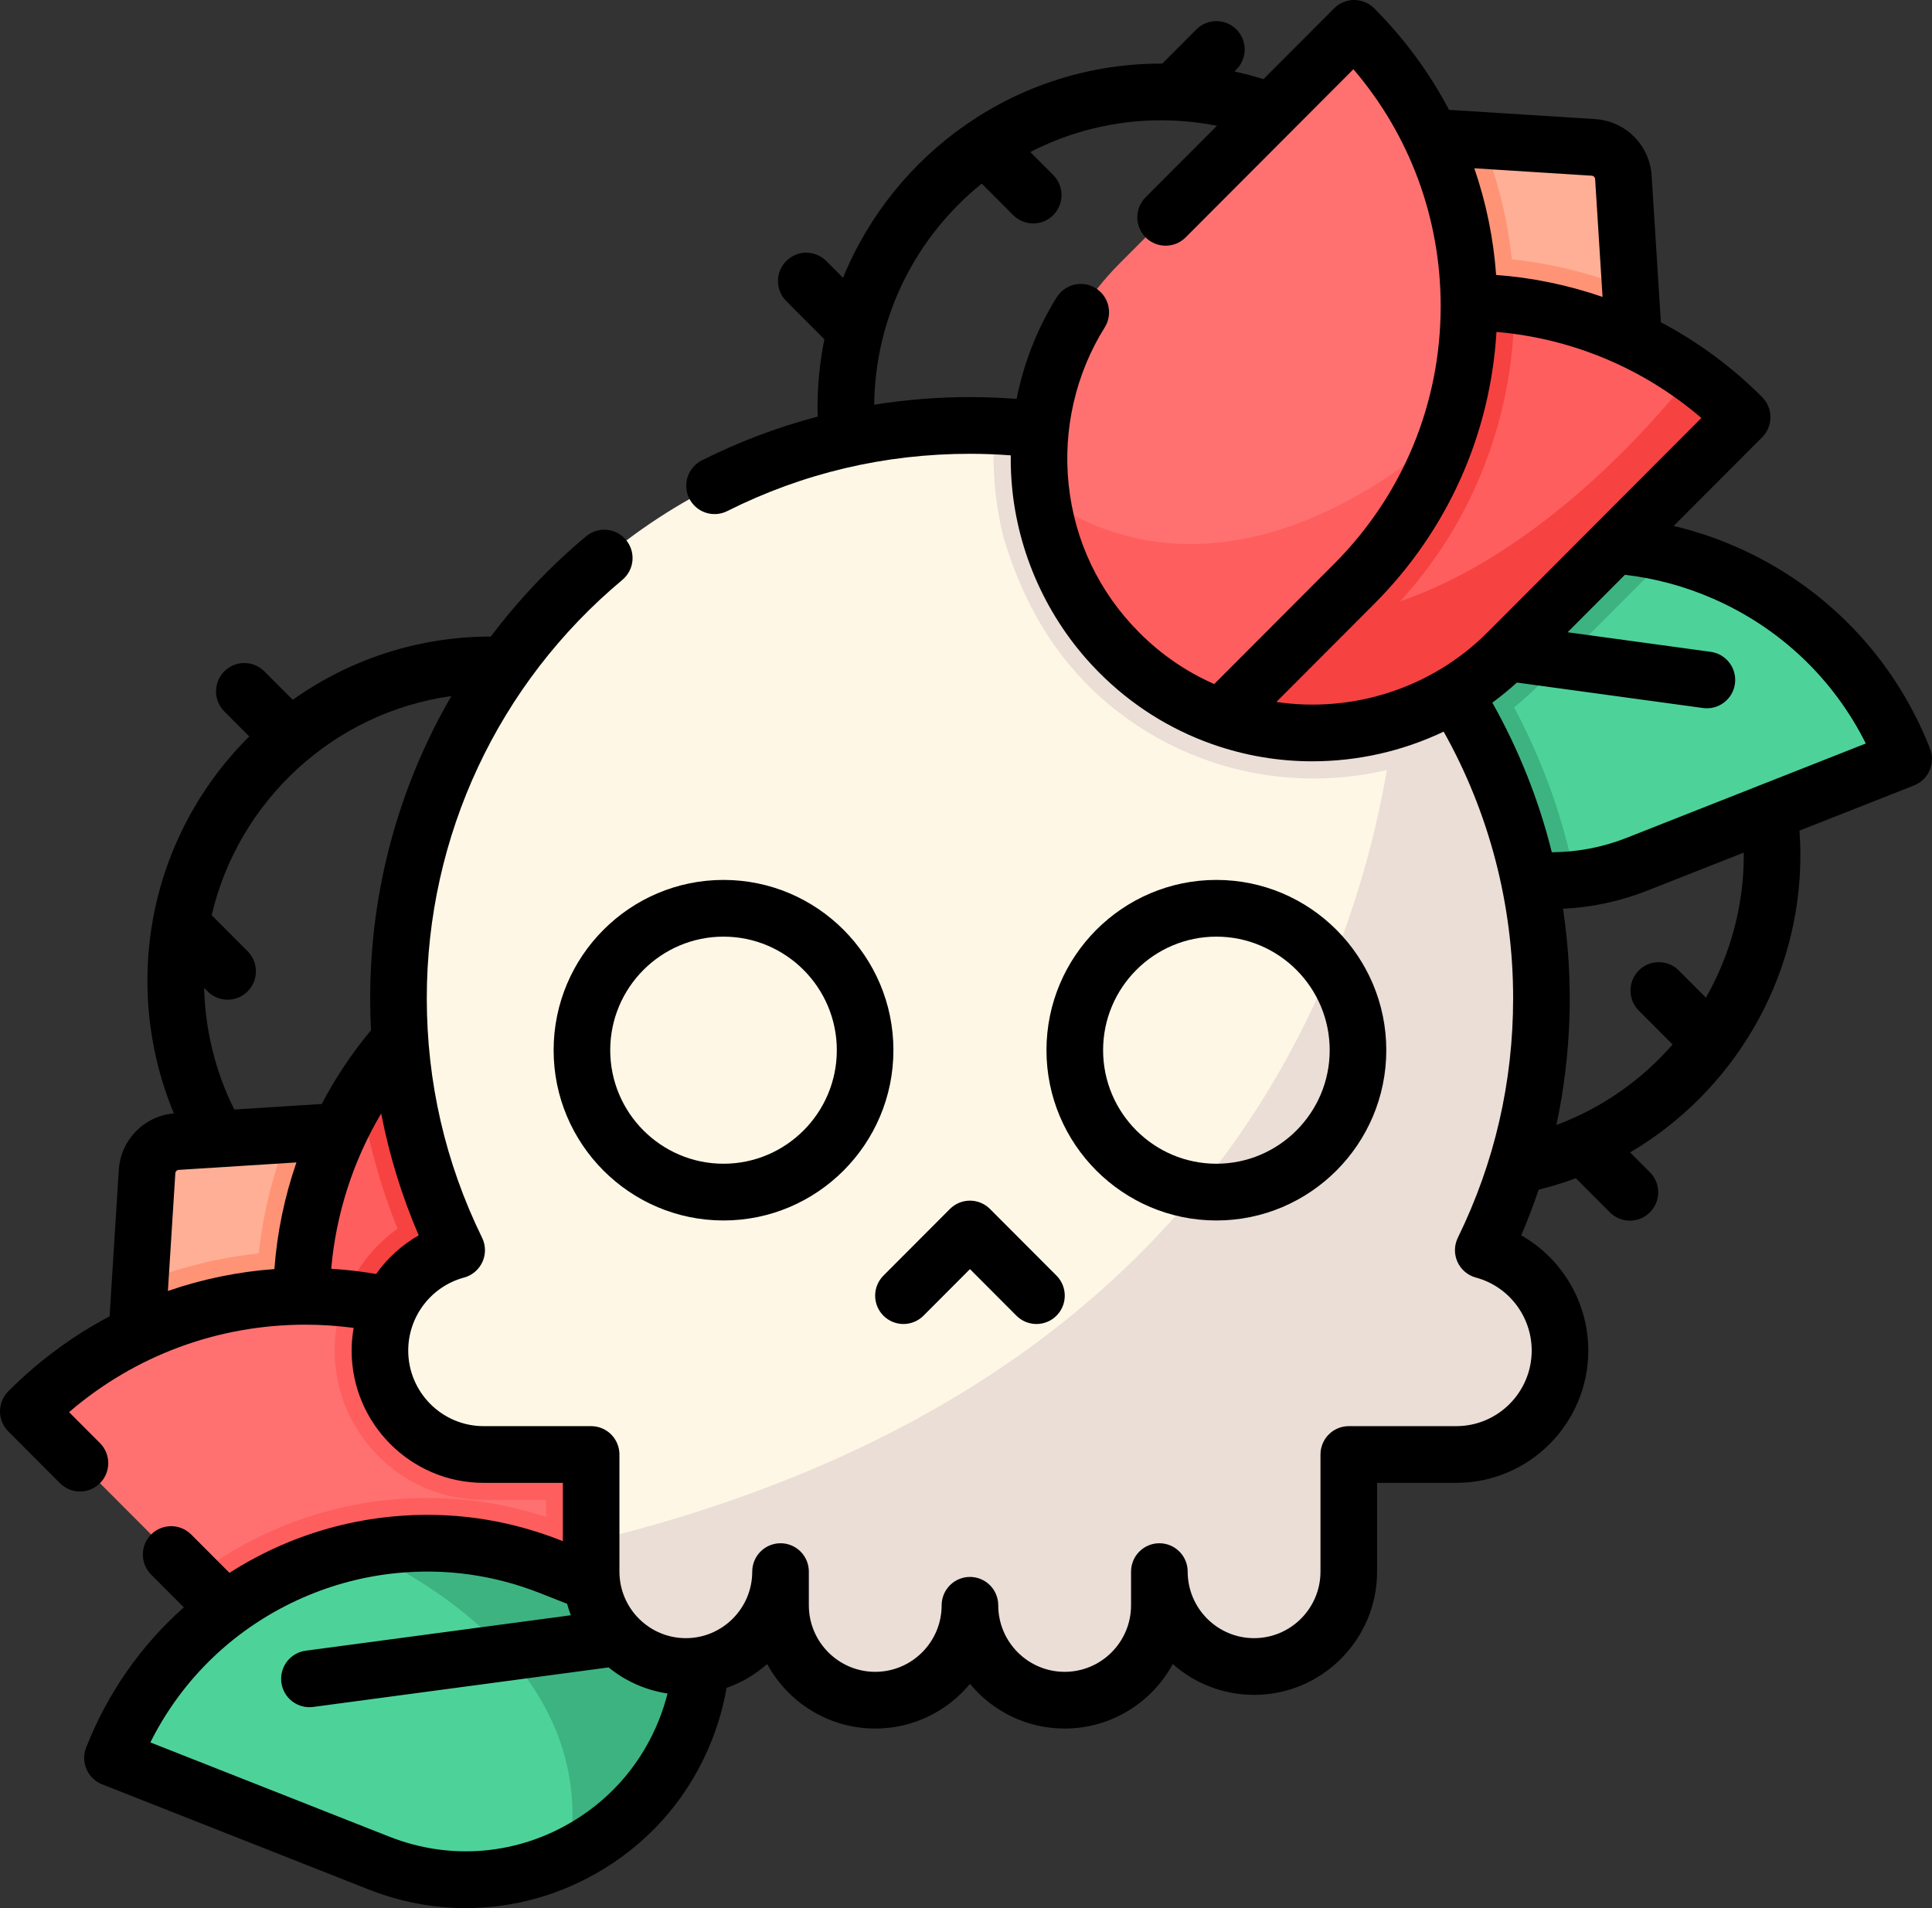
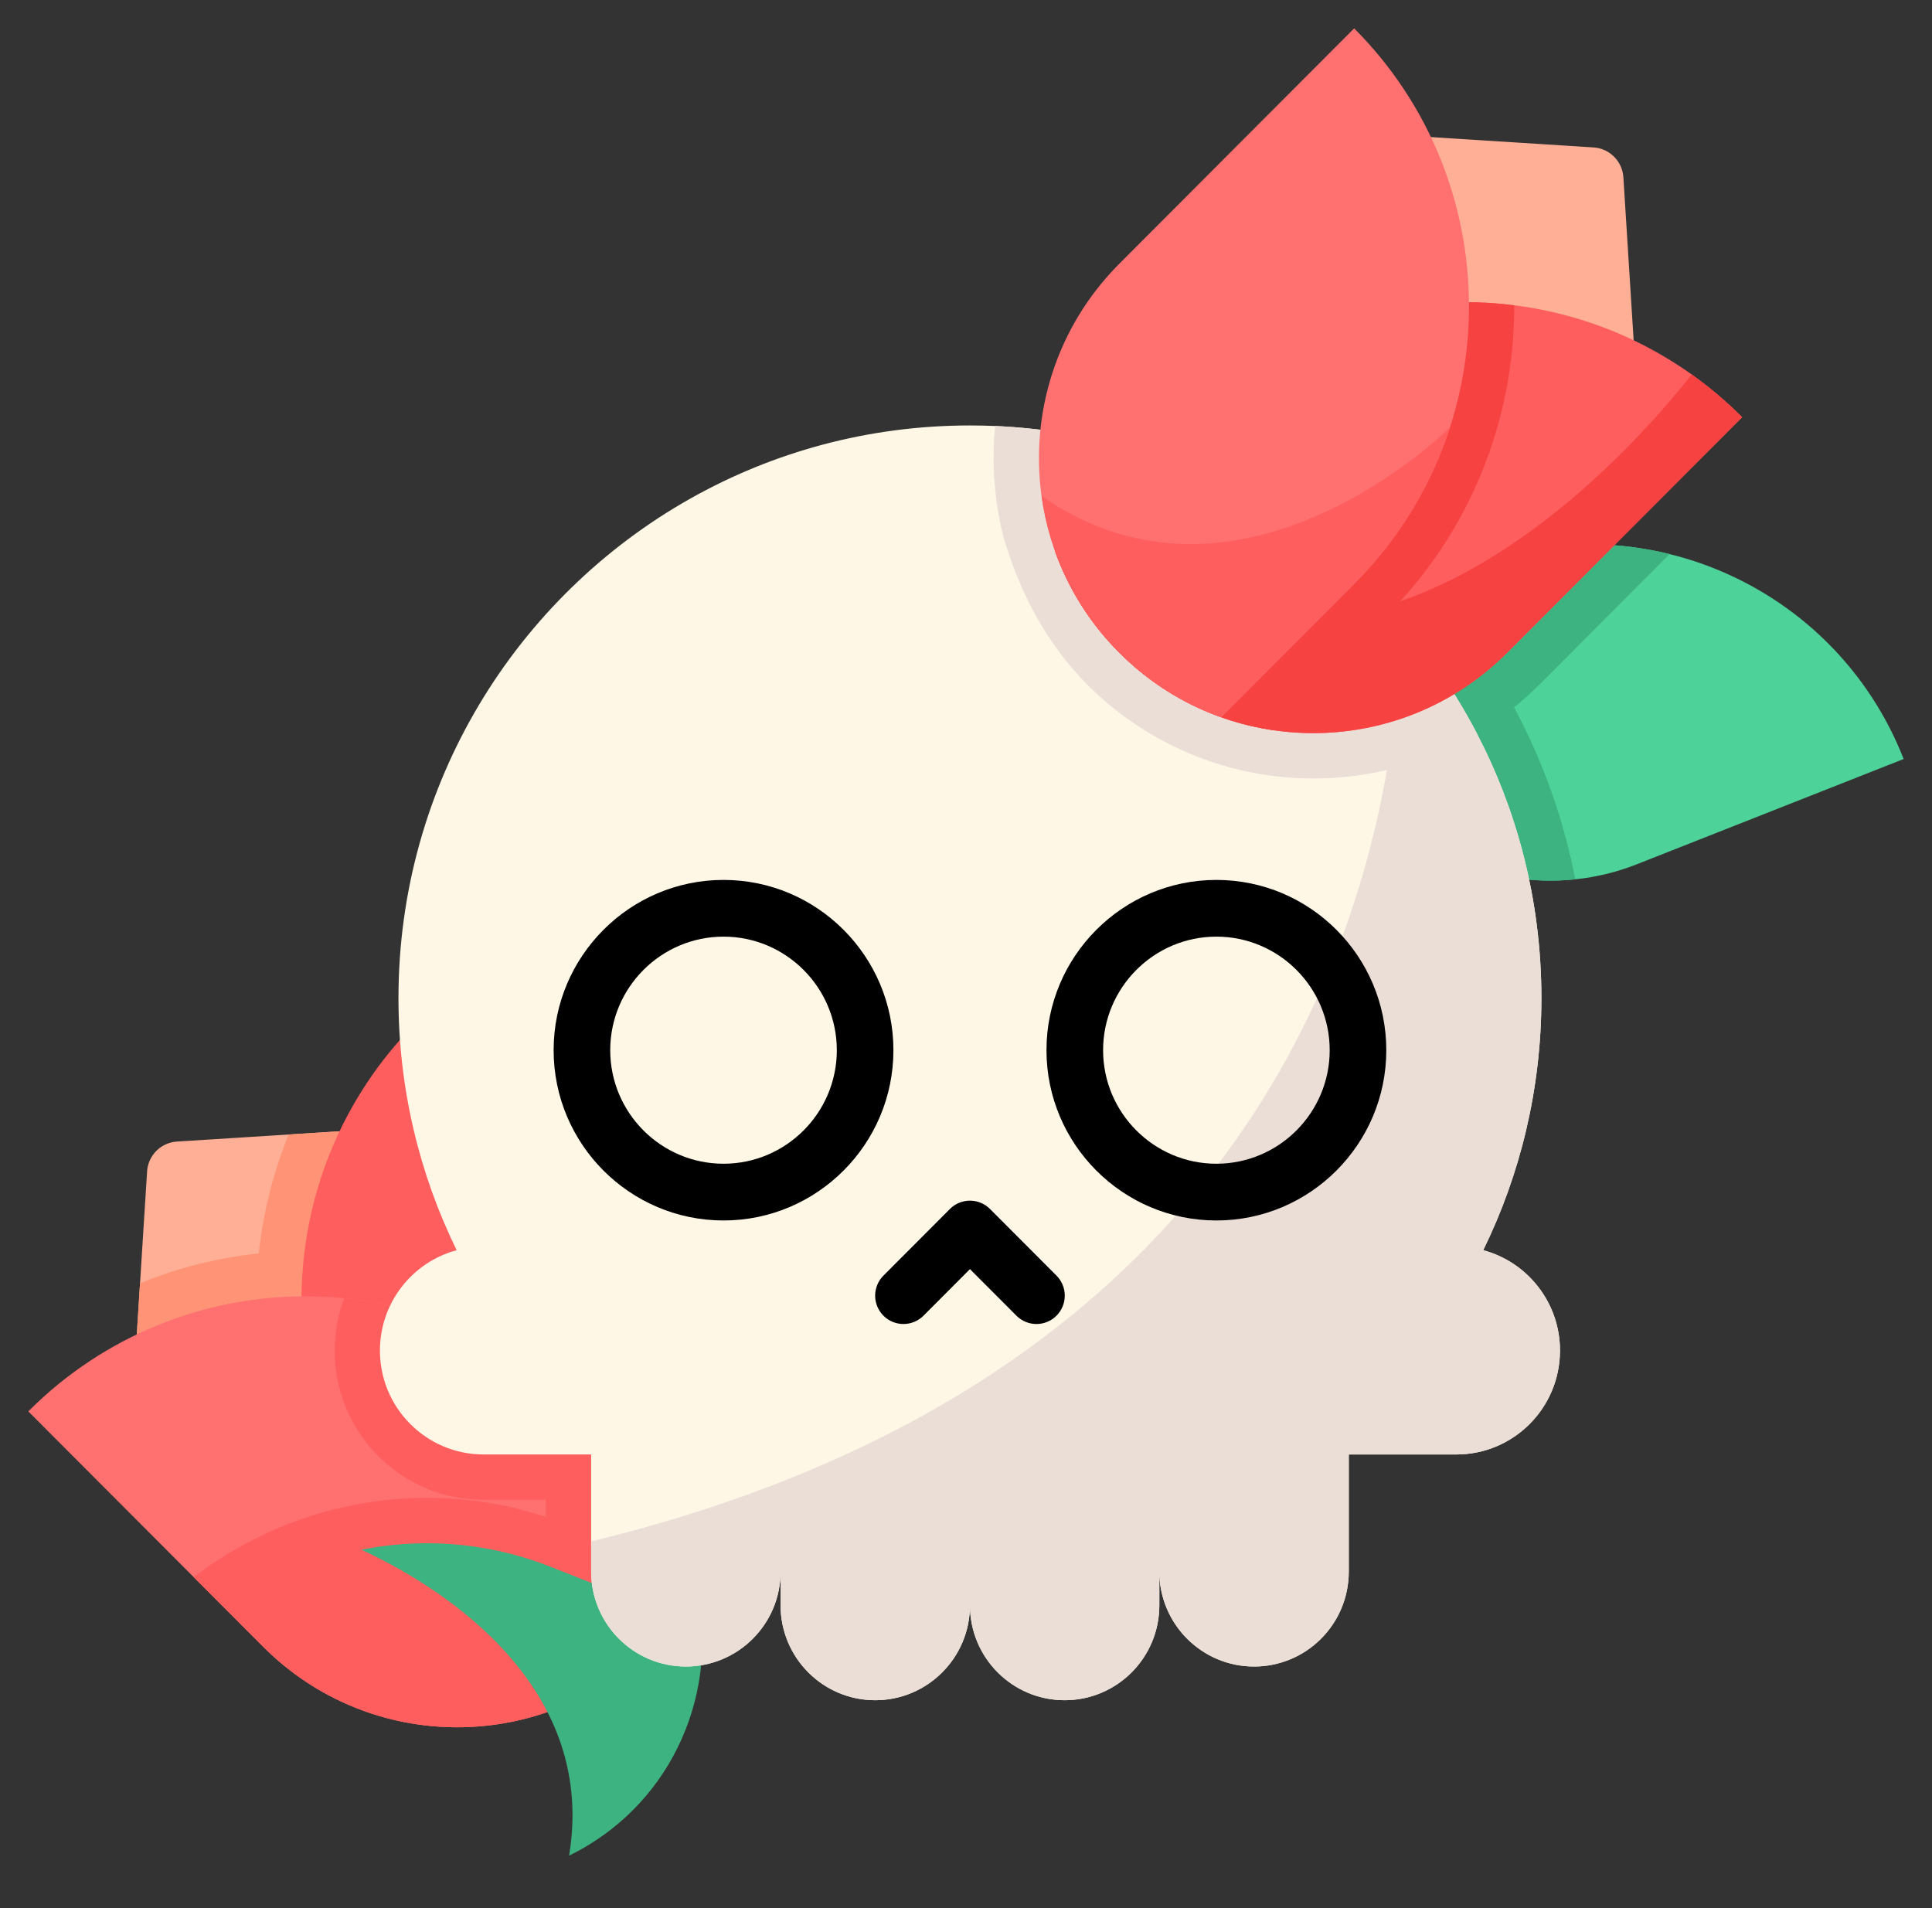
<svg xmlns="http://www.w3.org/2000/svg" width="81" height="80" viewBox="0 0 81 80" fill="none">
  <rect x="0" y="0" width="81" height="80" fill="#333333" stroke="none" />
  <path d="M18.942 49.331L7.632 60.666C6.322 59.749 5.595 58.148 5.736 55.939L5.871 53.803L6.167 49.115C6.187 48.79 6.325 48.483 6.555 48.252C6.785 48.022 7.092 47.883 7.416 47.862L12.102 47.566L14.225 47.431C16.429 47.29 18.027 48.016 18.942 49.331Z" fill="#FEAF96" />
  <path d="M18.942 49.331L7.632 60.666C6.322 59.749 5.595 58.148 5.736 55.939L5.871 53.803C7.451 53.157 9.122 52.733 10.848 52.551C11.03 50.842 11.455 49.158 12.102 47.566L14.225 47.431C16.429 47.29 18.027 48.016 18.942 49.331Z" fill="#FE9475" />
  <path d="M30.38 63.467C29.915 65.511 28.888 67.453 27.299 69.045C26.683 69.663 26.012 70.196 25.303 70.647C24.589 71.099 23.827 71.47 23.031 71.753L17.453 66.163C14.243 62.946 12.64 58.731 12.64 54.517C12.64 54.067 12.658 53.616 12.696 53.168C12.903 50.607 13.708 48.086 15.108 45.83C15.284 45.546 15.469 45.266 15.664 44.991C16.191 44.248 16.788 43.539 17.453 42.871L27.301 52.741C30.206 55.651 31.232 59.732 30.38 63.467Z" fill="#FF5E5E" />
-   <path d="M30.38 63.467C29.915 65.511 28.888 67.453 27.299 69.045C26.683 69.663 26.012 70.196 25.303 70.647C23.838 69.575 22.886 67.843 22.886 65.891V62.884H20.277C18.606 62.884 17.037 62.232 15.86 61.049C14.681 59.871 14.031 58.298 14.031 56.624C14.031 54.552 15.051 52.665 16.667 51.516C15.93 49.687 15.407 47.779 15.108 45.83C15.284 45.546 15.469 45.266 15.664 44.991C16.191 44.248 16.788 43.539 17.453 42.871L27.301 52.741C30.206 55.651 31.232 59.732 30.38 63.467Z" fill="#F74242" />
  <path d="M30.005 64.764C29.837 65.236 29.64 65.696 29.413 66.142C28.866 67.214 28.153 68.192 27.303 69.042C26.697 69.649 26.027 70.187 25.303 70.647C23.92 71.521 22.366 72.088 20.747 72.31C17.302 72.787 13.683 71.698 11.034 69.043L1.186 59.174C4.395 55.958 8.601 54.35 12.806 54.349C13.348 54.349 13.889 54.376 14.428 54.428C15.597 54.544 16.757 54.785 17.885 55.151V55.153C20.277 55.928 22.525 57.268 24.427 59.172L30.005 64.764Z" fill="#FF7171" />
  <path d="M29.413 66.142C28.866 67.214 28.153 68.192 27.303 69.042C26.697 69.649 26.027 70.187 25.303 70.647C23.92 71.521 22.366 72.088 20.747 72.31C17.302 72.787 13.683 71.698 11.034 69.043L8.12 66.123C9.146 65.337 10.274 64.671 11.489 64.141C12.55 63.678 13.659 63.329 14.786 63.107C15.309 63.003 15.838 62.925 16.353 62.874C17.591 62.755 18.838 62.779 20.07 62.947C21.329 63.118 22.579 63.447 23.781 63.921L29.413 66.142Z" fill="#FF5E5E" />
  <path d="M30.005 64.764C29.451 66.326 28.551 67.793 27.303 69.042C26.697 69.649 26.027 70.187 25.303 70.647C23.838 69.575 22.886 67.843 22.886 65.891V62.884H20.277C18.606 62.884 17.037 62.232 15.86 61.049C14.681 59.871 14.031 58.298 14.031 56.624C14.031 55.858 14.17 55.116 14.428 54.428C15.597 54.544 16.757 54.785 17.885 55.151V55.153C20.277 55.928 22.525 57.268 24.427 59.172L30.005 64.764Z" fill="#FF5E5E" />
-   <path d="M23.086 65.691L29.416 68.188C29.515 69.614 29.306 71.083 28.749 72.502C27.926 74.598 26.471 76.257 24.688 77.346C24.419 77.51 24.143 77.661 23.86 77.799C21.452 78.974 18.577 79.171 15.889 78.111L4.716 73.704C6.149 70.055 8.92 67.335 12.245 65.885C13.179 65.477 14.154 65.172 15.153 64.974C15.61 64.882 16.072 64.814 16.535 64.769C17.626 64.662 18.726 64.683 19.812 64.833C20.934 64.986 22.033 65.275 23.086 65.691Z" fill="#4DD399" />
  <path d="M23.086 65.691L29.416 68.188C29.515 69.614 29.306 71.083 28.749 72.502C27.926 74.598 26.471 76.257 24.688 77.346C24.419 77.51 24.143 77.661 23.86 77.799C25.097 70.352 17.977 66.278 15.153 64.974C15.61 64.882 16.072 64.814 16.535 64.769C17.626 64.662 18.726 64.683 19.812 64.833C20.934 64.986 22.033 65.275 23.086 65.691Z" fill="#3DB381" />
  <path d="M79.812 31.822L68.64 36.23C67.807 36.56 66.934 36.774 66.043 36.867C64.174 37.067 62.313 36.72 60.669 35.917C60.386 35.779 60.109 35.629 59.842 35.464C58.059 34.376 56.603 32.718 55.779 30.622C55.222 29.203 55.014 27.733 55.113 26.308L61.443 23.81C62.496 23.394 63.595 23.106 64.716 22.953C65.816 22.8 66.915 22.781 67.994 22.887C68.459 22.933 68.92 23.002 69.375 23.092C69.584 23.133 69.793 23.179 69.999 23.232C70.782 23.423 71.546 23.682 72.283 24.004C75.608 25.454 78.38 28.174 79.812 31.822Z" fill="#4DD399" />
  <path d="M65.71 35.38C65.836 35.871 65.947 36.368 66.043 36.867C64.174 37.067 62.313 36.72 60.669 35.917C60.386 35.779 60.109 35.629 59.842 35.464C58.059 34.376 56.603 32.718 55.779 30.622C55.222 29.203 55.014 27.733 55.113 26.308L61.443 23.81C62.496 23.394 63.595 23.106 64.716 22.953C65.816 22.8 66.915 22.781 67.994 22.887C68.459 22.933 68.92 23.002 69.375 23.092C69.584 23.133 69.793 23.179 69.999 23.232L64.536 28.706C64.2 29.041 63.848 29.359 63.48 29.658C64.442 31.46 65.197 33.38 65.71 35.38Z" fill="#3DB381" />
  <path d="M65.403 56.624C65.403 59.031 63.457 60.981 61.055 60.981H56.548V65.891C56.548 66.992 56.103 67.986 55.385 68.706C55.017 69.076 54.579 69.369 54.097 69.569C53.615 69.769 53.099 69.872 52.577 69.871C50.384 69.871 48.606 68.089 48.606 65.891V67.304C48.606 68.403 48.162 69.397 47.445 70.117C46.725 70.837 45.733 71.284 44.637 71.284C42.444 71.284 40.666 69.502 40.666 67.304C40.666 68.403 40.221 69.397 39.503 70.117C38.783 70.837 37.791 71.284 36.695 71.284C34.502 71.284 32.726 69.502 32.726 67.304V65.891C32.726 66.992 32.281 67.986 31.561 68.706C31.193 69.076 30.756 69.369 30.274 69.569C29.792 69.769 29.276 69.872 28.755 69.871C26.562 69.871 24.784 68.089 24.784 65.891V60.981H20.277C19.076 60.981 17.989 60.494 17.203 59.705C16.798 59.301 16.477 58.821 16.259 58.292C16.04 57.763 15.928 57.196 15.929 56.624C15.929 54.609 17.293 52.914 19.145 52.416C17.584 49.228 16.706 45.641 16.706 41.849C16.706 32.857 21.64 25.018 28.943 20.904C32.408 18.951 36.407 17.838 40.666 17.838C41.019 17.838 41.371 17.846 41.721 17.861C45.584 18.028 49.212 19.112 52.389 20.904C54.785 22.255 56.932 24.007 58.737 26.084C59.971 27.505 61.042 29.071 61.919 30.755C62.754 32.356 63.412 34.065 63.871 35.854C64.363 37.771 64.624 39.778 64.624 41.849C64.624 45.641 63.746 49.228 62.185 52.416C63.099 52.663 63.908 53.201 64.488 53.951C65.083 54.714 65.405 55.656 65.403 56.624Z" fill="#FFF7E6" />
  <path d="M65.403 56.624C65.403 59.031 63.457 60.981 61.055 60.981H56.548V65.891C56.548 66.992 56.103 67.986 55.385 68.706C55.017 69.076 54.579 69.369 54.097 69.569C53.615 69.769 53.099 69.872 52.577 69.871C50.384 69.871 48.606 68.089 48.606 65.891V67.304C48.606 68.403 48.162 69.397 47.445 70.117C46.725 70.837 45.733 71.284 44.637 71.284C42.444 71.284 40.666 69.502 40.666 67.304C40.666 68.403 40.221 69.397 39.503 70.117C38.783 70.837 37.791 71.284 36.695 71.284C34.502 71.284 32.726 69.502 32.726 67.304V65.891C32.726 66.992 32.281 67.986 31.561 68.706C31.193 69.076 30.756 69.369 30.274 69.569C29.792 69.769 29.276 69.872 28.755 69.871C26.562 69.871 24.784 68.089 24.784 65.891V64.626C55.395 57.193 58.611 34.398 58.737 26.084C59.971 27.505 61.042 29.071 61.919 30.755C62.754 32.356 63.412 34.065 63.871 35.854C64.363 37.771 64.624 39.778 64.624 41.849C64.624 45.641 63.746 49.228 62.185 52.416C63.099 52.663 63.908 53.201 64.488 53.951C65.083 54.714 65.405 55.656 65.403 56.624Z" fill="#EADED6" />
  <path d="M61.919 30.755C59.869 31.984 57.516 32.64 55.063 32.64C54.395 32.64 53.723 32.589 53.063 32.491C50.484 32.104 48.034 30.947 46.099 29.196C44.09 27.378 42.843 25.114 42.077 22.542C41.689 21.014 41.569 19.43 41.721 17.861C45.584 18.028 49.212 19.112 52.389 20.904C56.442 23.187 59.764 26.617 61.919 30.755Z" fill="#EADED6" />
  <path d="M66.596 18.984L55.285 7.649C56.2 6.335 57.798 5.609 60.002 5.748L62.133 5.883L66.811 6.181C67.483 6.224 68.018 6.76 68.061 7.433L68.356 12.122L68.491 14.258C68.632 16.466 67.905 18.066 66.596 18.984Z" fill="#FEAF96" />
-   <path d="M66.596 18.984L55.285 7.649C56.2 6.335 57.798 5.609 60.002 5.748L62.133 5.883C62.778 7.467 63.2 9.144 63.382 10.874C63.496 10.885 63.61 10.896 63.724 10.912C65.338 11.115 66.89 11.523 68.356 12.122L68.491 14.258C68.632 16.466 67.905 18.066 66.596 18.984Z" fill="#FE9475" />
  <path d="M73.041 17.492L63.193 27.362C60.509 30.051 56.831 31.134 53.344 30.609C50.995 30.257 48.733 29.172 46.925 27.36C45.676 26.111 44.776 24.644 44.222 23.083L49.801 17.492C53.011 14.275 57.216 12.667 61.421 12.667C62.111 12.667 62.8 12.712 63.485 12.799C66.978 13.24 70.359 14.805 73.041 17.492Z" fill="#FF5E5E" />
  <path d="M63.485 12.799L63.485 12.835C63.485 14.768 63.186 16.679 62.593 18.51L62.437 18.997L62.424 19.008C61.513 21.581 60.065 23.874 58.117 25.826L53.344 30.609C50.995 30.257 48.733 29.172 46.925 27.36C45.676 26.111 44.776 24.644 44.222 23.083L49.801 17.492C53.011 14.275 57.216 12.667 61.421 12.667C62.111 12.667 62.8 12.712 63.485 12.799Z" fill="#F74242" />
  <path d="M73.041 17.492L63.193 27.362C58.7 31.864 51.417 31.863 46.925 27.36C45.677 26.11 44.776 24.645 44.222 23.083L45.267 22.036C56.64 32.801 68.77 18.457 70.925 15.699C71.679 16.236 72.387 16.836 73.041 17.492Z" fill="#F74242" />
  <path d="M56.775 24.48L51.196 30.071C49.637 29.517 48.174 28.613 46.927 27.363C45.083 25.515 43.997 23.197 43.667 20.793C43.191 17.341 44.278 13.714 46.926 11.059L56.774 1.189C59.983 4.405 61.587 8.62 61.588 12.835C61.588 14.553 61.322 16.272 60.788 17.924C60.013 20.321 58.675 22.576 56.775 24.48Z" fill="#FF7171" />
  <path d="M56.775 24.48L51.196 30.071C49.637 29.517 48.174 28.613 46.927 27.363C45.083 25.515 43.997 23.197 43.667 20.793C52.063 26.637 60.787 17.924 60.787 17.924C60.012 20.321 58.675 22.576 56.775 24.48Z" fill="#FF5E5E" />
-   <path d="M80.918 31.387C79.416 27.564 76.518 24.554 72.757 22.913C71.922 22.55 71.056 22.261 70.17 22.051L73.88 18.333C74.102 18.11 74.227 17.807 74.227 17.492C74.227 17.177 74.102 16.874 73.88 16.651C72.63 15.397 71.198 14.338 69.633 13.511L69.245 7.358C69.165 6.09 68.151 5.074 66.886 4.994L60.751 4.605C59.935 3.056 58.884 1.622 57.613 0.348C57.503 0.238 57.372 0.15 57.228 0.091C57.084 0.031 56.93 0 56.774 0C56.618 0 56.464 0.031 56.32 0.091C56.176 0.15 56.045 0.238 55.935 0.348L52.971 3.319C52.571 3.194 52.165 3.086 51.755 2.996L51.837 2.915C52.059 2.692 52.184 2.389 52.184 2.074C52.184 1.759 52.059 1.456 51.837 1.233C51.614 1.01 51.313 0.885 50.998 0.885C50.683 0.885 50.382 1.01 50.159 1.233L48.729 2.667C48.712 2.667 48.696 2.666 48.679 2.666C42.662 2.666 37.496 6.383 35.344 11.646L34.642 10.943C34.42 10.72 34.118 10.594 33.803 10.594C33.489 10.594 33.187 10.72 32.965 10.943C32.742 11.165 32.617 11.468 32.617 11.783C32.617 12.099 32.742 12.401 32.965 12.624L34.562 14.225C34.371 15.172 34.274 16.136 34.275 17.102C34.275 17.223 34.279 17.344 34.282 17.466C32.603 17.907 30.976 18.523 29.425 19.302C29.144 19.444 28.93 19.691 28.831 19.99C28.732 20.289 28.756 20.616 28.896 20.897C29.037 21.179 29.284 21.393 29.582 21.493C29.881 21.593 30.206 21.57 30.487 21.429C33.665 19.835 37.09 19.026 40.666 19.026C41.236 19.026 41.808 19.049 42.376 19.091C42.37 19.585 42.393 20.079 42.445 20.571C42.751 23.445 44.045 26.156 46.088 28.204C47.434 29.553 49.019 30.558 50.799 31.192C50.807 31.194 50.815 31.195 50.822 31.198C50.836 31.203 50.848 31.209 50.862 31.214C52.2 31.682 53.607 31.921 55.024 31.919C56.927 31.918 58.807 31.493 60.526 30.675C62.433 34.074 63.439 37.922 63.439 41.849C63.439 45.372 62.659 48.75 61.121 51.892C61.044 52.049 61.002 52.222 60.999 52.398C60.997 52.573 61.033 52.747 61.105 52.907C61.178 53.067 61.285 53.209 61.418 53.322C61.552 53.436 61.709 53.519 61.878 53.564C63.255 53.935 64.217 55.193 64.217 56.624C64.217 58.371 62.799 59.793 61.055 59.793H56.548C56.233 59.793 55.932 59.918 55.709 60.141C55.487 60.364 55.362 60.666 55.362 60.982V65.892C55.362 67.43 54.113 68.682 52.578 68.682C51.042 68.682 49.794 67.43 49.794 65.892C49.794 65.576 49.669 65.274 49.446 65.051C49.223 64.828 48.922 64.703 48.607 64.703C48.292 64.703 47.99 64.828 47.768 65.051C47.545 65.274 47.42 65.576 47.42 65.892V67.304C47.42 68.842 46.172 70.094 44.636 70.094C43.102 70.094 41.852 68.842 41.852 67.304C41.852 66.989 41.727 66.686 41.505 66.463C41.282 66.24 40.981 66.115 40.666 66.115C40.351 66.115 40.049 66.24 39.827 66.463C39.604 66.686 39.479 66.989 39.479 67.304C39.479 68.842 38.23 70.094 36.695 70.094C35.16 70.094 33.911 68.842 33.911 67.304V65.892C33.911 65.576 33.786 65.274 33.564 65.051C33.341 64.828 33.04 64.703 32.725 64.703C32.41 64.703 32.108 64.828 31.886 65.051C31.663 65.274 31.538 65.576 31.538 65.892C31.538 67.43 30.289 68.682 28.754 68.682C27.219 68.682 25.97 67.43 25.97 65.892V60.982C25.97 60.666 25.845 60.364 25.623 60.141C25.4 59.918 25.098 59.793 24.784 59.793H20.277C18.533 59.793 17.115 58.371 17.115 56.624C17.115 55.193 18.077 53.935 19.454 53.564C19.623 53.519 19.78 53.436 19.914 53.322C20.047 53.209 20.154 53.067 20.227 52.907C20.299 52.747 20.335 52.573 20.333 52.398C20.33 52.222 20.288 52.049 20.211 51.892C18.673 48.75 17.893 45.372 17.893 41.849C17.893 35.058 20.882 28.665 26.094 24.311C26.213 24.211 26.312 24.088 26.385 23.95C26.457 23.812 26.502 23.66 26.516 23.505C26.53 23.349 26.513 23.193 26.467 23.044C26.42 22.894 26.345 22.756 26.245 22.636C26.146 22.516 26.023 22.417 25.885 22.344C25.747 22.272 25.596 22.227 25.441 22.213C25.286 22.199 25.13 22.216 24.981 22.262C24.832 22.309 24.694 22.384 24.574 22.484C23.086 23.727 21.746 25.138 20.579 26.688C17.488 26.689 14.622 27.672 12.273 29.34L11.082 28.146C10.859 27.924 10.558 27.798 10.243 27.798C9.928 27.798 9.627 27.924 9.404 28.146C9.182 28.369 9.057 28.672 9.057 28.987C9.057 29.303 9.182 29.605 9.404 29.828L10.45 30.876C7.815 33.494 6.18 37.121 6.18 41.124C6.181 43.032 6.558 44.92 7.289 46.681C6.049 46.786 5.061 47.79 4.982 49.04L4.594 55.188C3.049 56.005 1.618 57.059 0.347 58.333C0.125 58.556 -2.96615e-05 58.858 5.28209e-09 59.174C2.96721e-05 59.489 0.125 59.791 0.348 60.015L2.513 62.185C2.745 62.417 3.049 62.534 3.352 62.534C3.656 62.534 3.96 62.418 4.191 62.185C4.414 61.962 4.539 61.66 4.539 61.344C4.539 61.029 4.414 60.727 4.191 60.504L2.896 59.206C5.655 56.834 9.132 55.54 12.806 55.539C13.481 55.539 14.157 55.585 14.827 55.674C14.771 55.987 14.743 56.305 14.742 56.624C14.742 59.683 17.225 62.171 20.277 62.171H23.597V64.615L23.521 64.585C21.247 63.688 18.868 63.35 16.451 63.582C16.441 63.583 16.43 63.583 16.42 63.584C14.817 63.741 13.249 64.149 11.772 64.794C11.026 65.12 10.306 65.505 9.62 65.944L8.015 64.335C7.792 64.112 7.49 63.987 7.176 63.987C6.861 63.987 6.559 64.112 6.337 64.335C6.114 64.558 5.989 64.861 5.989 65.176C5.989 65.491 6.114 65.794 6.337 66.017L7.707 67.391C5.918 68.978 4.512 70.975 3.612 73.268C3.554 73.414 3.527 73.569 3.529 73.725C3.532 73.881 3.565 74.035 3.628 74.178C3.69 74.322 3.78 74.451 3.892 74.559C4.004 74.668 4.136 74.753 4.281 74.81L15.454 79.218C16.781 79.741 18.161 80 19.534 80C21.539 80 23.527 79.448 25.305 78.361C27.386 77.091 28.959 75.216 29.853 72.938C30.128 72.237 30.332 71.51 30.461 70.768C31.087 70.547 31.665 70.208 32.163 69.767C33.038 71.377 34.742 72.472 36.696 72.472C38.291 72.472 39.719 71.743 40.666 70.599C41.613 71.743 43.041 72.472 44.637 72.472C46.591 72.472 48.295 71.377 49.169 69.767C50.078 70.572 51.272 71.06 52.578 71.06C55.421 71.06 57.735 68.742 57.735 65.892V62.171H61.055C64.107 62.171 66.59 59.682 66.59 56.624C66.59 54.593 65.483 52.76 63.778 51.794C64.047 51.166 64.291 50.527 64.509 49.879C65.037 49.748 65.558 49.588 66.068 49.399L67.495 50.829C67.727 51.061 68.031 51.178 68.334 51.178C68.638 51.178 68.942 51.062 69.173 50.829C69.396 50.606 69.521 50.304 69.521 49.988C69.521 49.673 69.396 49.371 69.173 49.148L68.344 48.317C72.653 45.779 75.482 41.076 75.482 35.857C75.482 35.513 75.468 35.168 75.444 34.825L80.248 32.93C80.541 32.814 80.776 32.587 80.901 32.297C81.027 32.008 81.033 31.681 80.918 31.387ZM18.923 29.184C16.717 32.983 15.52 37.336 15.52 41.849C15.52 42.3 15.532 42.748 15.555 43.194C14.759 44.148 14.066 45.184 13.489 46.286L9.822 46.518C9.035 44.942 8.602 43.193 8.558 41.419L8.704 41.565C8.814 41.676 8.945 41.763 9.089 41.823C9.233 41.883 9.387 41.914 9.543 41.913C9.699 41.914 9.853 41.883 9.997 41.823C10.141 41.763 10.272 41.676 10.382 41.565C10.604 41.342 10.729 41.04 10.729 40.724C10.729 40.409 10.604 40.106 10.382 39.883L8.874 38.372C9.996 33.574 13.984 29.871 18.923 29.184ZM7.351 49.19C7.353 49.153 7.369 49.119 7.395 49.093C7.42 49.067 7.455 49.051 7.491 49.049L12.428 48.736C11.928 50.18 11.617 51.684 11.504 53.208C9.982 53.318 8.481 53.627 7.039 54.126L7.351 49.19ZM13.886 53.195C14.087 50.895 14.803 48.67 15.981 46.685C16.321 48.44 16.848 50.153 17.555 51.794C16.848 52.196 16.239 52.748 15.769 53.412C15.146 53.306 14.517 53.234 13.886 53.195ZM24.07 76.33C21.713 77.771 18.889 78.017 16.323 77.005L6.304 73.053C7.662 70.337 9.905 68.203 12.719 66.975C13.968 66.429 15.295 66.084 16.651 65.952C18.702 65.752 20.721 66.036 22.652 66.798L23.777 67.242C23.821 67.404 23.873 67.564 23.932 67.722L12.809 69.209C12.499 69.252 12.218 69.417 12.028 69.667C11.838 69.918 11.755 70.233 11.797 70.544C11.838 70.856 12.001 71.138 12.249 71.33C12.498 71.521 12.812 71.607 13.123 71.567L25.515 69.909C26.227 70.488 27.08 70.866 27.987 71.002C27.895 71.364 27.781 71.719 27.645 72.066C26.941 73.858 25.705 75.332 24.07 76.33ZM66.736 7.367C66.811 7.372 66.872 7.433 66.876 7.508L67.188 12.449C65.747 11.95 64.247 11.64 62.726 11.528C62.616 10.004 62.309 8.5 61.811 7.055L66.736 7.367ZM44.804 20.319C44.559 18.016 45.096 15.674 46.317 13.725C46.484 13.458 46.538 13.135 46.468 12.828C46.398 12.52 46.209 12.253 45.942 12.086C45.676 11.918 45.353 11.864 45.047 11.934C44.74 12.004 44.474 12.194 44.306 12.461C43.488 13.768 42.922 15.218 42.622 16.725C41.971 16.674 41.319 16.649 40.666 16.648C39.306 16.648 37.967 16.757 36.651 16.968C36.692 13.223 38.445 9.884 41.161 7.698L42.48 9.02C42.711 9.252 43.015 9.368 43.319 9.368C43.622 9.368 43.926 9.252 44.157 9.02C44.38 8.797 44.505 8.494 44.505 8.179C44.505 7.863 44.38 7.561 44.157 7.338L43.196 6.375C44.892 5.499 46.771 5.043 48.679 5.044C49.471 5.044 50.253 5.123 51.02 5.275L48.03 8.271C47.808 8.494 47.683 8.797 47.683 9.112C47.683 9.427 47.808 9.73 48.03 9.953C48.253 10.176 48.554 10.301 48.869 10.301C49.184 10.301 49.486 10.176 49.708 9.953L56.742 2.903C59.109 5.668 60.4 9.152 60.401 12.835C60.401 16.916 58.815 20.753 55.935 23.639L50.907 28.679C49.738 28.166 48.684 27.443 47.766 26.523C46.081 24.833 45.056 22.688 44.804 20.319ZM53.514 29.43L57.614 25.321C60.686 22.242 62.482 18.226 62.74 13.916C65.921 14.191 68.912 15.448 71.33 17.524L62.354 26.52C60.028 28.852 56.712 29.905 53.514 29.43ZM73.109 35.857C73.109 38.007 72.534 40.052 71.521 41.828L70.384 40.688C70.161 40.465 69.86 40.34 69.545 40.34C69.23 40.34 68.928 40.465 68.706 40.688C68.484 40.911 68.359 41.214 68.359 41.529C68.359 41.844 68.484 42.147 68.706 42.37L70.124 43.791C68.824 45.283 67.159 46.458 65.253 47.166C65.889 44.185 65.984 41.114 65.53 38.1C66.74 38.045 67.928 37.789 69.076 37.336L73.107 35.746C73.107 35.783 73.109 35.82 73.109 35.857ZM68.206 35.124C67.204 35.521 66.138 35.727 65.06 35.732C64.515 33.538 63.675 31.428 62.566 29.46C62.924 29.197 63.268 28.916 63.597 28.617L71.402 29.685C71.714 29.728 72.03 29.645 72.28 29.454C72.531 29.263 72.696 28.98 72.738 28.668C72.759 28.513 72.75 28.356 72.71 28.205C72.671 28.054 72.602 27.912 72.507 27.788C72.413 27.663 72.295 27.559 72.161 27.48C72.026 27.401 71.877 27.35 71.723 27.329L65.723 26.508L68.126 24.099C69.396 24.247 70.637 24.582 71.809 25.094C74.624 26.322 76.867 28.456 78.225 31.172L68.206 35.124Z" fill="black" />
  <path d="M30.334 36.892C26.406 36.892 23.211 40.094 23.211 44.031C23.211 47.967 26.406 51.17 30.334 51.17C34.262 51.17 37.457 47.967 37.457 44.031C37.457 40.094 34.262 36.892 30.334 36.892ZM30.334 48.791C27.715 48.791 25.584 46.656 25.584 44.031C25.584 41.406 27.715 39.27 30.334 39.27C32.953 39.27 35.084 41.406 35.084 44.031C35.084 46.656 32.953 48.791 30.334 48.791ZM50.998 51.17C54.925 51.17 58.121 47.967 58.121 44.031C58.121 40.094 54.925 36.892 50.998 36.892C47.07 36.892 43.874 40.094 43.874 44.031C43.874 47.967 47.07 51.17 50.998 51.17ZM50.998 39.27C53.617 39.27 55.748 41.406 55.748 44.031C55.748 46.656 53.617 48.791 50.998 48.791C48.379 48.791 46.248 46.656 46.248 44.031C46.248 41.406 48.379 39.27 50.998 39.27ZM39.827 50.687L37.039 53.481C36.816 53.704 36.691 54.007 36.691 54.322C36.691 54.638 36.816 54.94 37.039 55.163C37.261 55.386 37.563 55.511 37.878 55.511C38.192 55.511 38.494 55.386 38.717 55.163L40.666 53.209L42.615 55.163C42.847 55.395 43.15 55.511 43.454 55.511C43.758 55.511 44.061 55.395 44.293 55.163C44.516 54.94 44.641 54.638 44.641 54.322C44.641 54.007 44.516 53.704 44.293 53.481L41.505 50.687C41.282 50.464 40.98 50.339 40.666 50.339C40.351 50.339 40.049 50.464 39.827 50.687Z" fill="black" />
</svg>